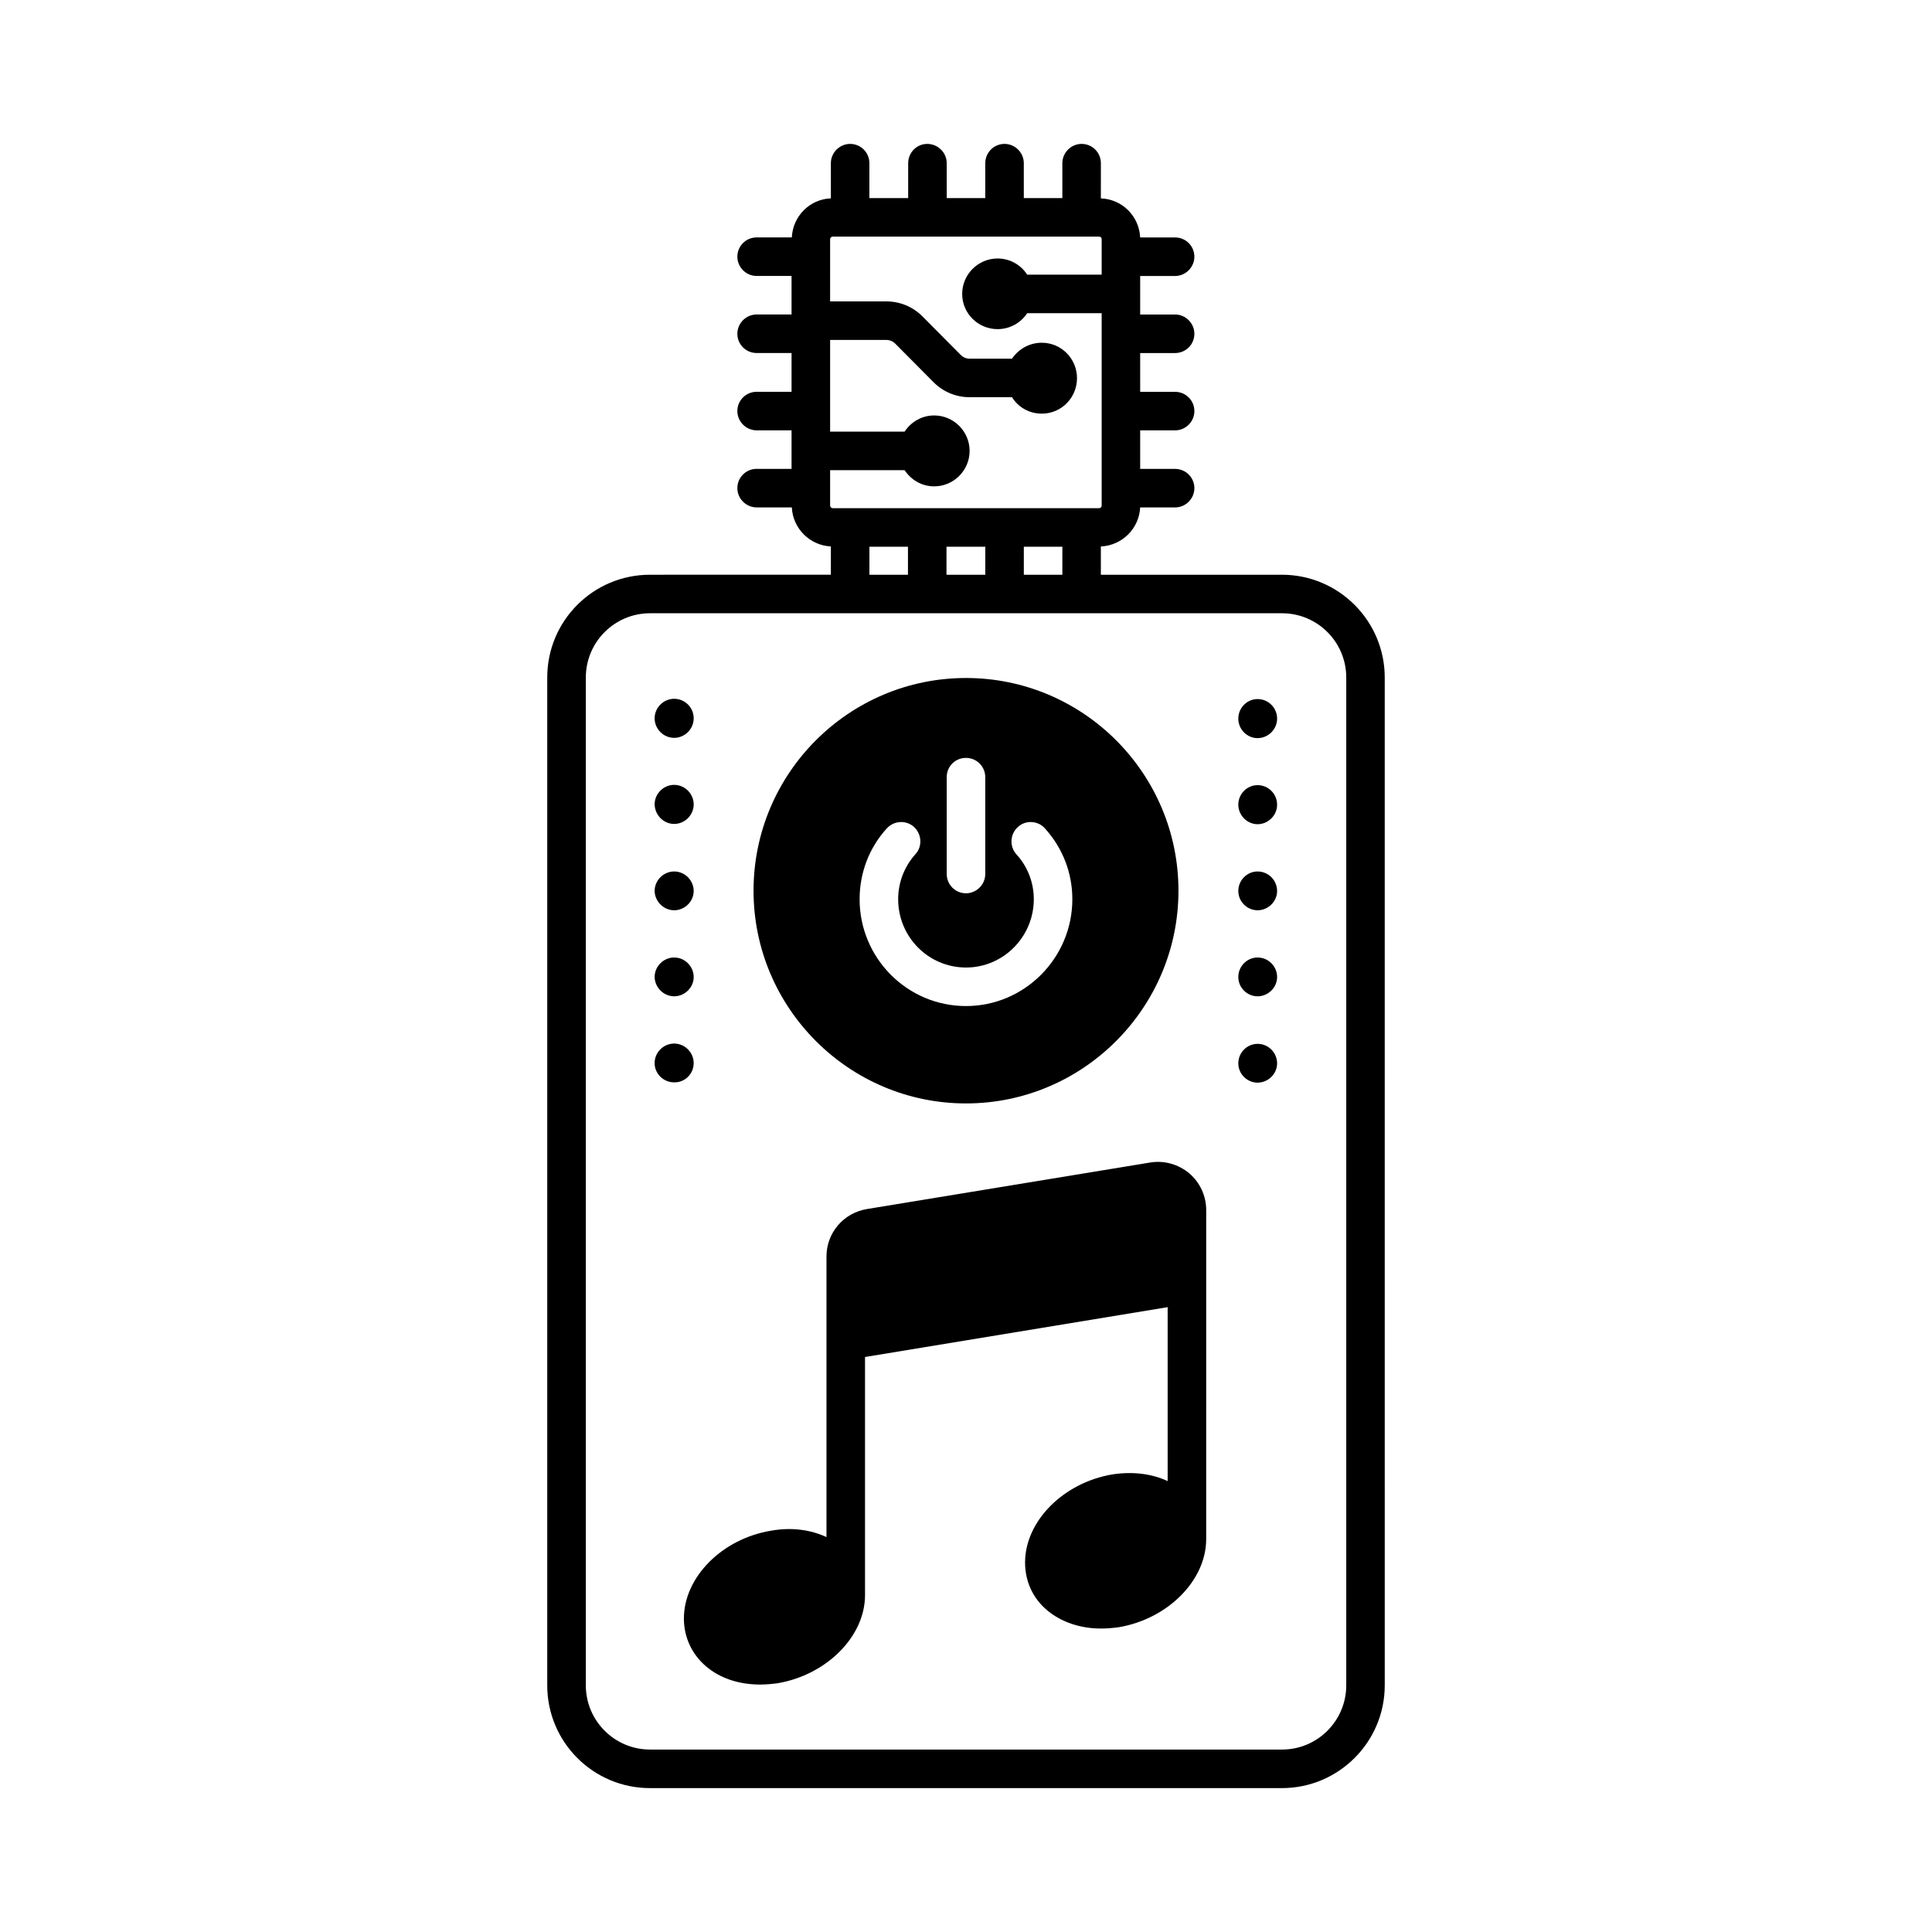
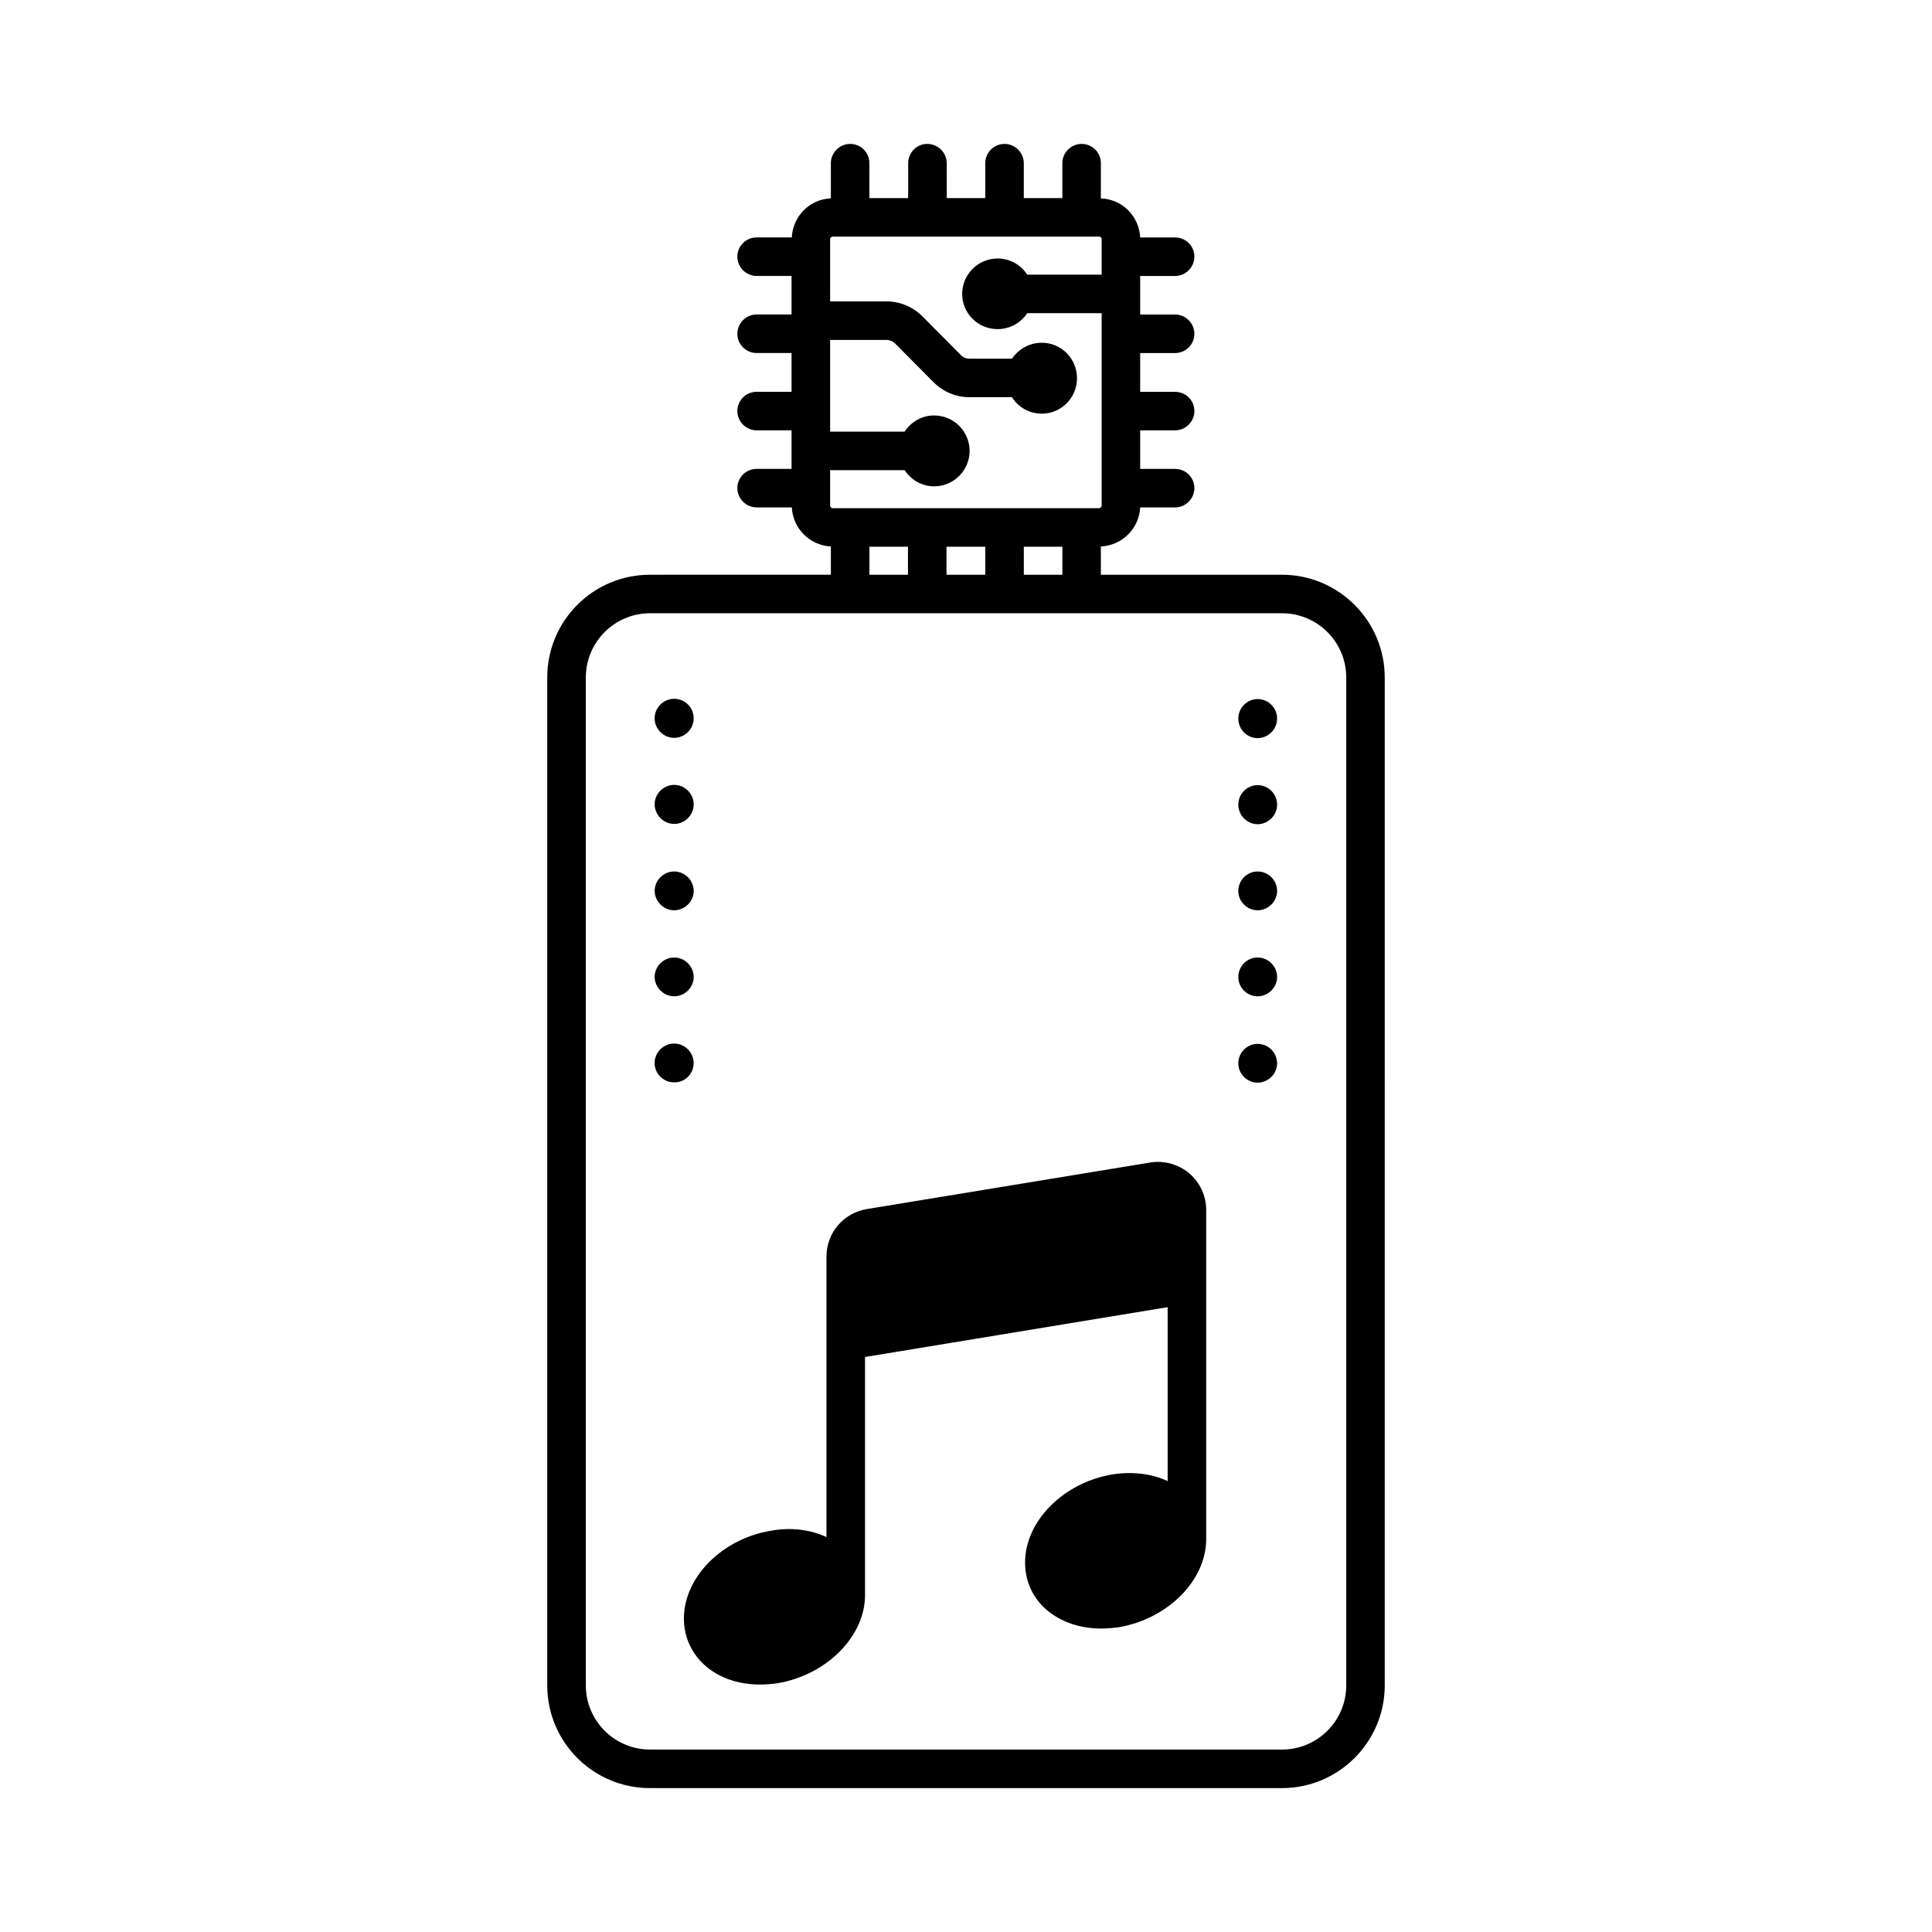
<svg xmlns="http://www.w3.org/2000/svg" fill="#000000" width="800px" height="800px" version="1.1" viewBox="144 144 512 512">
  <g>
    <path d="m483.74 296.31h-48v-7.488c5.652-0.273 10.145-4.766 10.418-10.348h9.258c2.793 0 5.106-2.316 5.106-5.106 0-2.859-2.316-5.106-5.106-5.106h-9.258v-10.211h9.258c2.793 0 5.106-2.316 5.106-5.106 0-2.859-2.316-5.106-5.106-5.106h-9.258v-10.281h9.258c2.793 0 5.106-2.246 5.106-5.106 0-2.793-2.316-5.106-5.106-5.106h-9.258v-10.211h9.258c2.793 0 5.106-2.316 5.106-5.106 0-2.859-2.316-5.106-5.106-5.106h-9.258c-0.273-5.652-4.766-10.145-10.418-10.348l0.004-9.336c0-2.793-2.246-5.106-5.106-5.106-2.793 0-5.106 2.316-5.106 5.106v9.258h-10.211l-0.004-9.258c0-2.793-2.312-5.106-5.106-5.106-2.859 0-5.106 2.316-5.106 5.106v9.258h-10.211l-0.004-9.258c0-2.793-2.316-5.106-5.176-5.106-2.793 0-5.039 2.316-5.039 5.106v9.258h-10.281l0.004-9.258c0-2.793-2.246-5.106-5.106-5.106-2.793 0-5.106 2.316-5.106 5.106v9.328c-5.582 0.203-10.078 4.699-10.348 10.348h-9.328c-2.793 0-5.106 2.246-5.106 5.106 0 2.793 2.316 5.106 5.106 5.106h9.258v10.211h-9.258c-2.793 0-5.106 2.316-5.106 5.106 0 2.859 2.316 5.106 5.106 5.106h9.258v10.281h-9.258c-2.793 0-5.106 2.246-5.106 5.106 0 2.793 2.316 5.106 5.106 5.106h9.258v10.211h-9.258c-2.793 0-5.106 2.246-5.106 5.106 0 2.793 2.316 5.106 5.106 5.106h9.328c0.273 5.582 4.766 10.078 10.348 10.348v7.488l-47.93 0.008c-15.047 0-27.234 12.188-27.234 27.234v267.09c0 15.047 12.188 27.234 27.234 27.234h167.48c14.977 0 27.234-12.188 27.234-27.234l-0.004-267.09c0-15.047-12.254-27.234-27.234-27.234zm-119.75-18.312v-9.398h19.742c1.703 2.586 4.562 4.289 7.828 4.289 5.176 0 9.395-4.223 9.395-9.395 0-5.176-4.223-9.395-9.395-9.395-3.269 0-6.129 1.703-7.828 4.289h-19.742v-24.305h14.844c0.887 0 1.77 0.34 2.383 0.953l10.211 10.281c2.519 2.519 5.922 3.949 9.531 3.949h11.234c1.633 2.656 4.562 4.356 7.898 4.356 5.176 0 9.328-4.223 9.328-9.395 0-5.176-4.152-9.395-9.328-9.395-3.336 0-6.195 1.703-7.898 4.223h-11.234c-0.887 0-1.703-0.34-2.316-0.953l-10.211-10.281c-2.586-2.586-5.992-3.949-9.602-3.949h-14.844l0.004-16.477c0-0.41 0.34-0.68 0.68-0.68h70.602c0.41 0 0.68 0.273 0.68 0.68v9.395h-19.742c-1.633-2.586-4.562-4.289-7.828-4.289-5.176 0-9.395 4.223-9.395 9.395 0 5.176 4.223 9.328 9.395 9.328 3.269 0 6.195-1.703 7.828-4.223h19.742v50.992c0 0.34-0.273 0.68-0.68 0.68l-70.602 0.004c-0.34 0-0.68-0.34-0.68-0.68zm61.547 10.891v7.422h-10.211v-7.422zm-20.426 0v7.422h-10.281v-7.422zm-20.492 0v7.422h-10.211v-7.422zm116.15 301.74c0 9.395-7.625 17.02-17.02 17.02h-167.48c-9.395 0-17.02-7.625-17.02-17.02v-267.09c0-9.395 7.625-17.02 17.02-17.02h167.48c9.395 0 17.02 7.625 17.02 17.02z" />
    <path d="m448.81 452.08-75.027 12.324c-6.262 1.02-10.758 6.332-10.758 12.594v74.348c-4.223-1.973-9.328-2.656-14.637-1.703-13.004 2.109-23.148 12.324-23.148 23.285 0 4.969 2.109 9.465 5.856 12.664s8.781 4.832 14.367 4.832c1.496 0 2.996-0.137 4.562-0.34 13.004-2.18 23.215-12.391 23.215-23.352v-63.113l80.199-13.207v46.09c-4.223-1.973-9.328-2.586-14.637-1.77-13.004 2.18-23.148 12.391-23.148 23.352 0 4.969 2.043 9.465 5.856 12.664 3.746 3.133 8.781 4.832 14.297 4.832 1.496 0 3.062-0.137 4.629-0.34 13.004-2.18 23.215-12.391 23.215-23.352l0.004-87.215c0-3.746-1.633-7.285-4.492-9.734-2.863-2.383-6.606-3.473-10.352-2.859z" />
-     <path d="m400 436.42c31.047 0 56.305-25.328 56.305-56.371 0-31.113-25.258-56.371-56.305-56.371s-56.305 25.258-56.305 56.371c0 31.047 25.258 56.371 56.305 56.371zm-5.109-86.465c0-2.859 2.246-5.106 5.106-5.106 2.793 0 5.106 2.246 5.106 5.106v25.668c0 2.793-2.316 5.106-5.106 5.106-2.859 0-5.106-2.316-5.106-5.106zm-15.863 13.551c1.906-2.043 5.106-2.246 7.215-0.34 2.043 1.906 2.246 5.176 0.34 7.215-2.926 3.269-4.562 7.488-4.562 11.914 0 10.008 8.035 18.109 17.973 18.109 9.871 0 17.973-8.102 17.973-18.109 0-4.426-1.633-8.645-4.629-11.914-1.84-2.043-1.703-5.309 0.41-7.215 2.043-1.906 5.309-1.703 7.148 0.34 4.699 5.176 7.285 11.777 7.285 18.789 0 15.59-12.664 28.32-28.188 28.32-15.59 0-28.188-12.73-28.188-28.32 0.008-7.012 2.527-13.617 7.223-18.789z" />
    <path d="m477.27 329.26c-2.793 0-5.106 2.316-5.106 5.176s2.316 5.176 5.106 5.176c2.793 0 5.176-2.316 5.176-5.176-0.004-2.863-2.316-5.176-5.176-5.176z" />
-     <path d="m477.27 352.07c-2.793 0-5.106 2.316-5.106 5.176 0 2.793 2.316 5.176 5.106 5.176 2.793 0 5.176-2.316 5.176-5.176-0.004-2.863-2.316-5.176-5.176-5.176z" />
+     <path d="m477.27 352.07c-2.793 0-5.106 2.316-5.106 5.176 0 2.793 2.316 5.176 5.106 5.176 2.793 0 5.176-2.316 5.176-5.176-0.004-2.863-2.316-5.176-5.176-5.176" />
    <path d="m477.27 374.95c-2.793 0-5.106 2.316-5.106 5.176 0 2.793 2.316 5.106 5.106 5.106 2.793 0 5.176-2.316 5.176-5.106-0.004-2.863-2.316-5.176-5.176-5.176z" />
    <path d="m477.27 397.75c-2.793 0-5.106 2.316-5.106 5.176 0 2.793 2.316 5.106 5.106 5.106 2.793 0 5.176-2.316 5.176-5.106-0.004-2.859-2.316-5.176-5.176-5.176z" />
    <path d="m477.27 420.63c-2.793 0-5.106 2.316-5.106 5.176 0 2.793 2.316 5.106 5.106 5.106 2.793 0 5.176-2.316 5.176-5.106-0.004-2.863-2.316-5.176-5.176-5.176z" />
    <path d="m322.66 339.54c2.793 0 5.176-2.316 5.176-5.176 0-2.859-2.316-5.176-5.176-5.176-2.793 0-5.176 2.316-5.176 5.176 0.004 2.859 2.387 5.176 5.176 5.176z" />
    <path d="m322.66 362.35c2.793 0 5.176-2.316 5.176-5.176 0-2.793-2.316-5.176-5.176-5.176-2.793 0-5.176 2.316-5.176 5.176 0.07 2.863 2.387 5.176 5.176 5.176z" />
    <path d="m322.66 385.23c2.793 0 5.176-2.316 5.176-5.106 0-2.793-2.316-5.176-5.176-5.176-2.793 0-5.176 2.316-5.176 5.176 0.07 2.789 2.387 5.106 5.176 5.106z" />
    <path d="m322.66 408.03c2.793 0 5.176-2.316 5.176-5.106 0-2.793-2.316-5.176-5.176-5.176-2.793 0-5.176 2.316-5.176 5.176 0.07 2.793 2.387 5.106 5.176 5.106z" />
    <path d="m327.83 425.73c0-2.793-2.316-5.176-5.176-5.176-2.793 0-5.176 2.316-5.176 5.176 0 2.793 2.316 5.106 5.176 5.106 2.859 0.066 5.176-2.246 5.176-5.106z" />
  </g>
</svg>